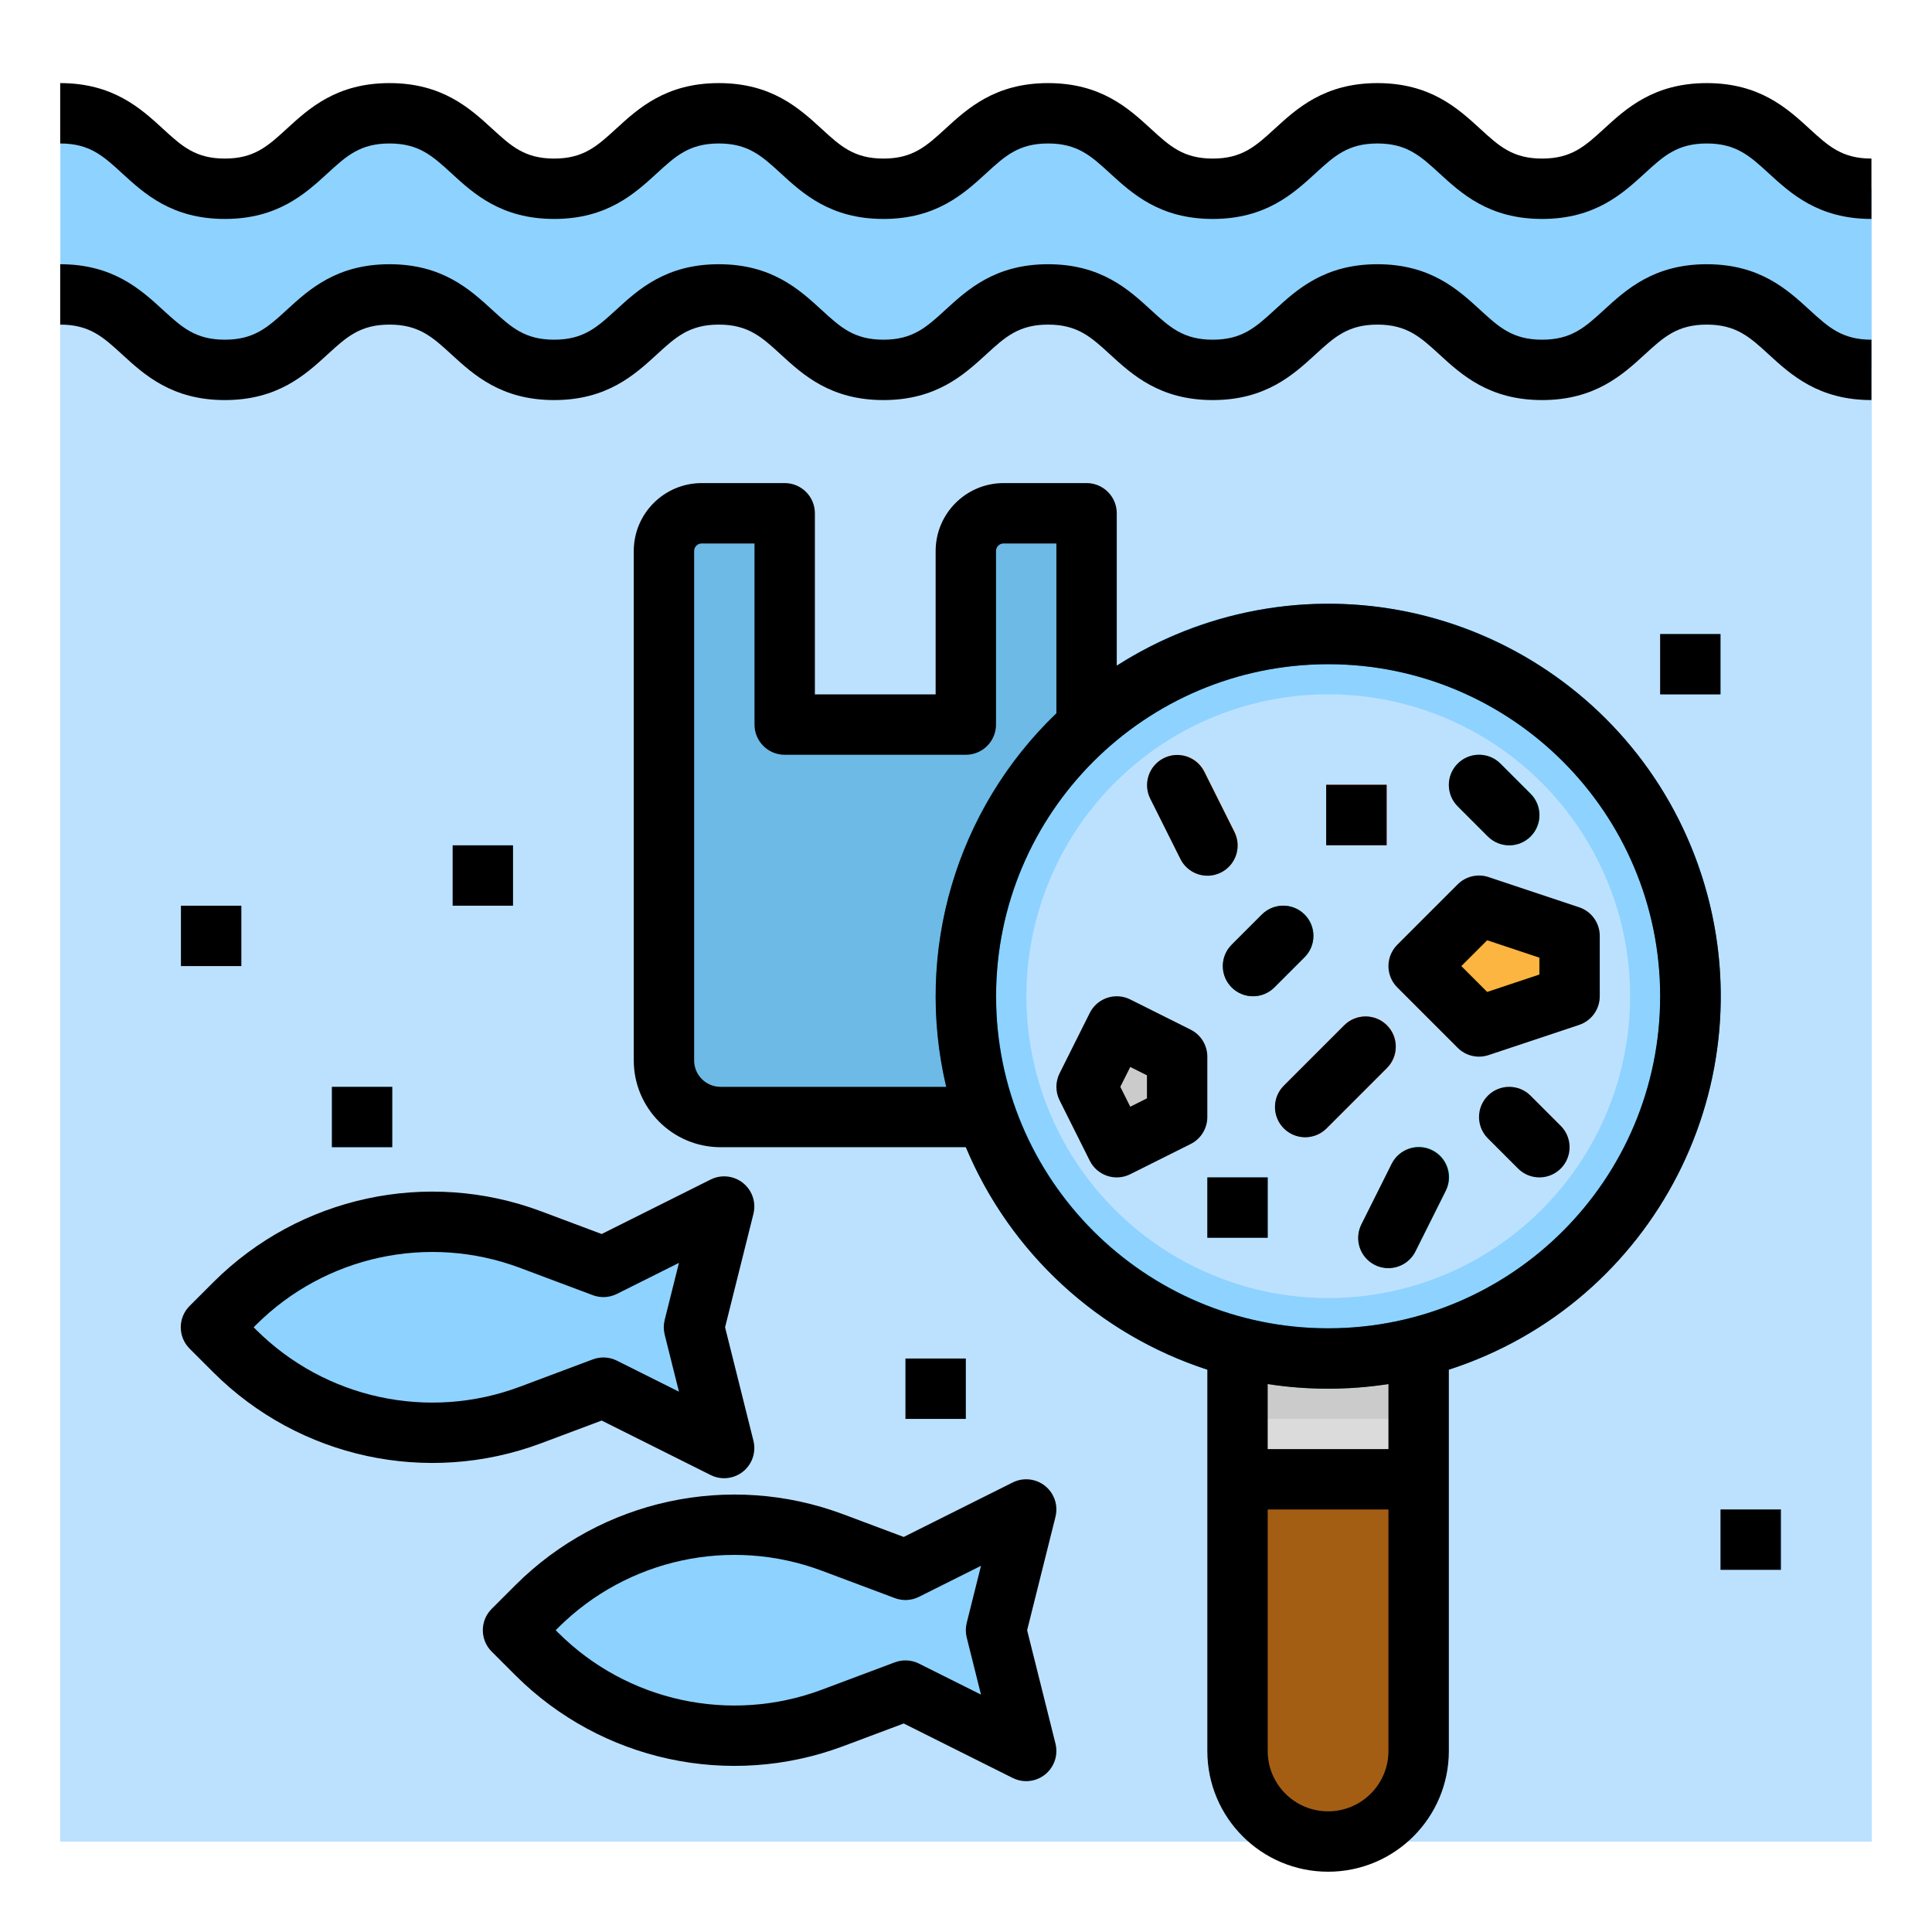
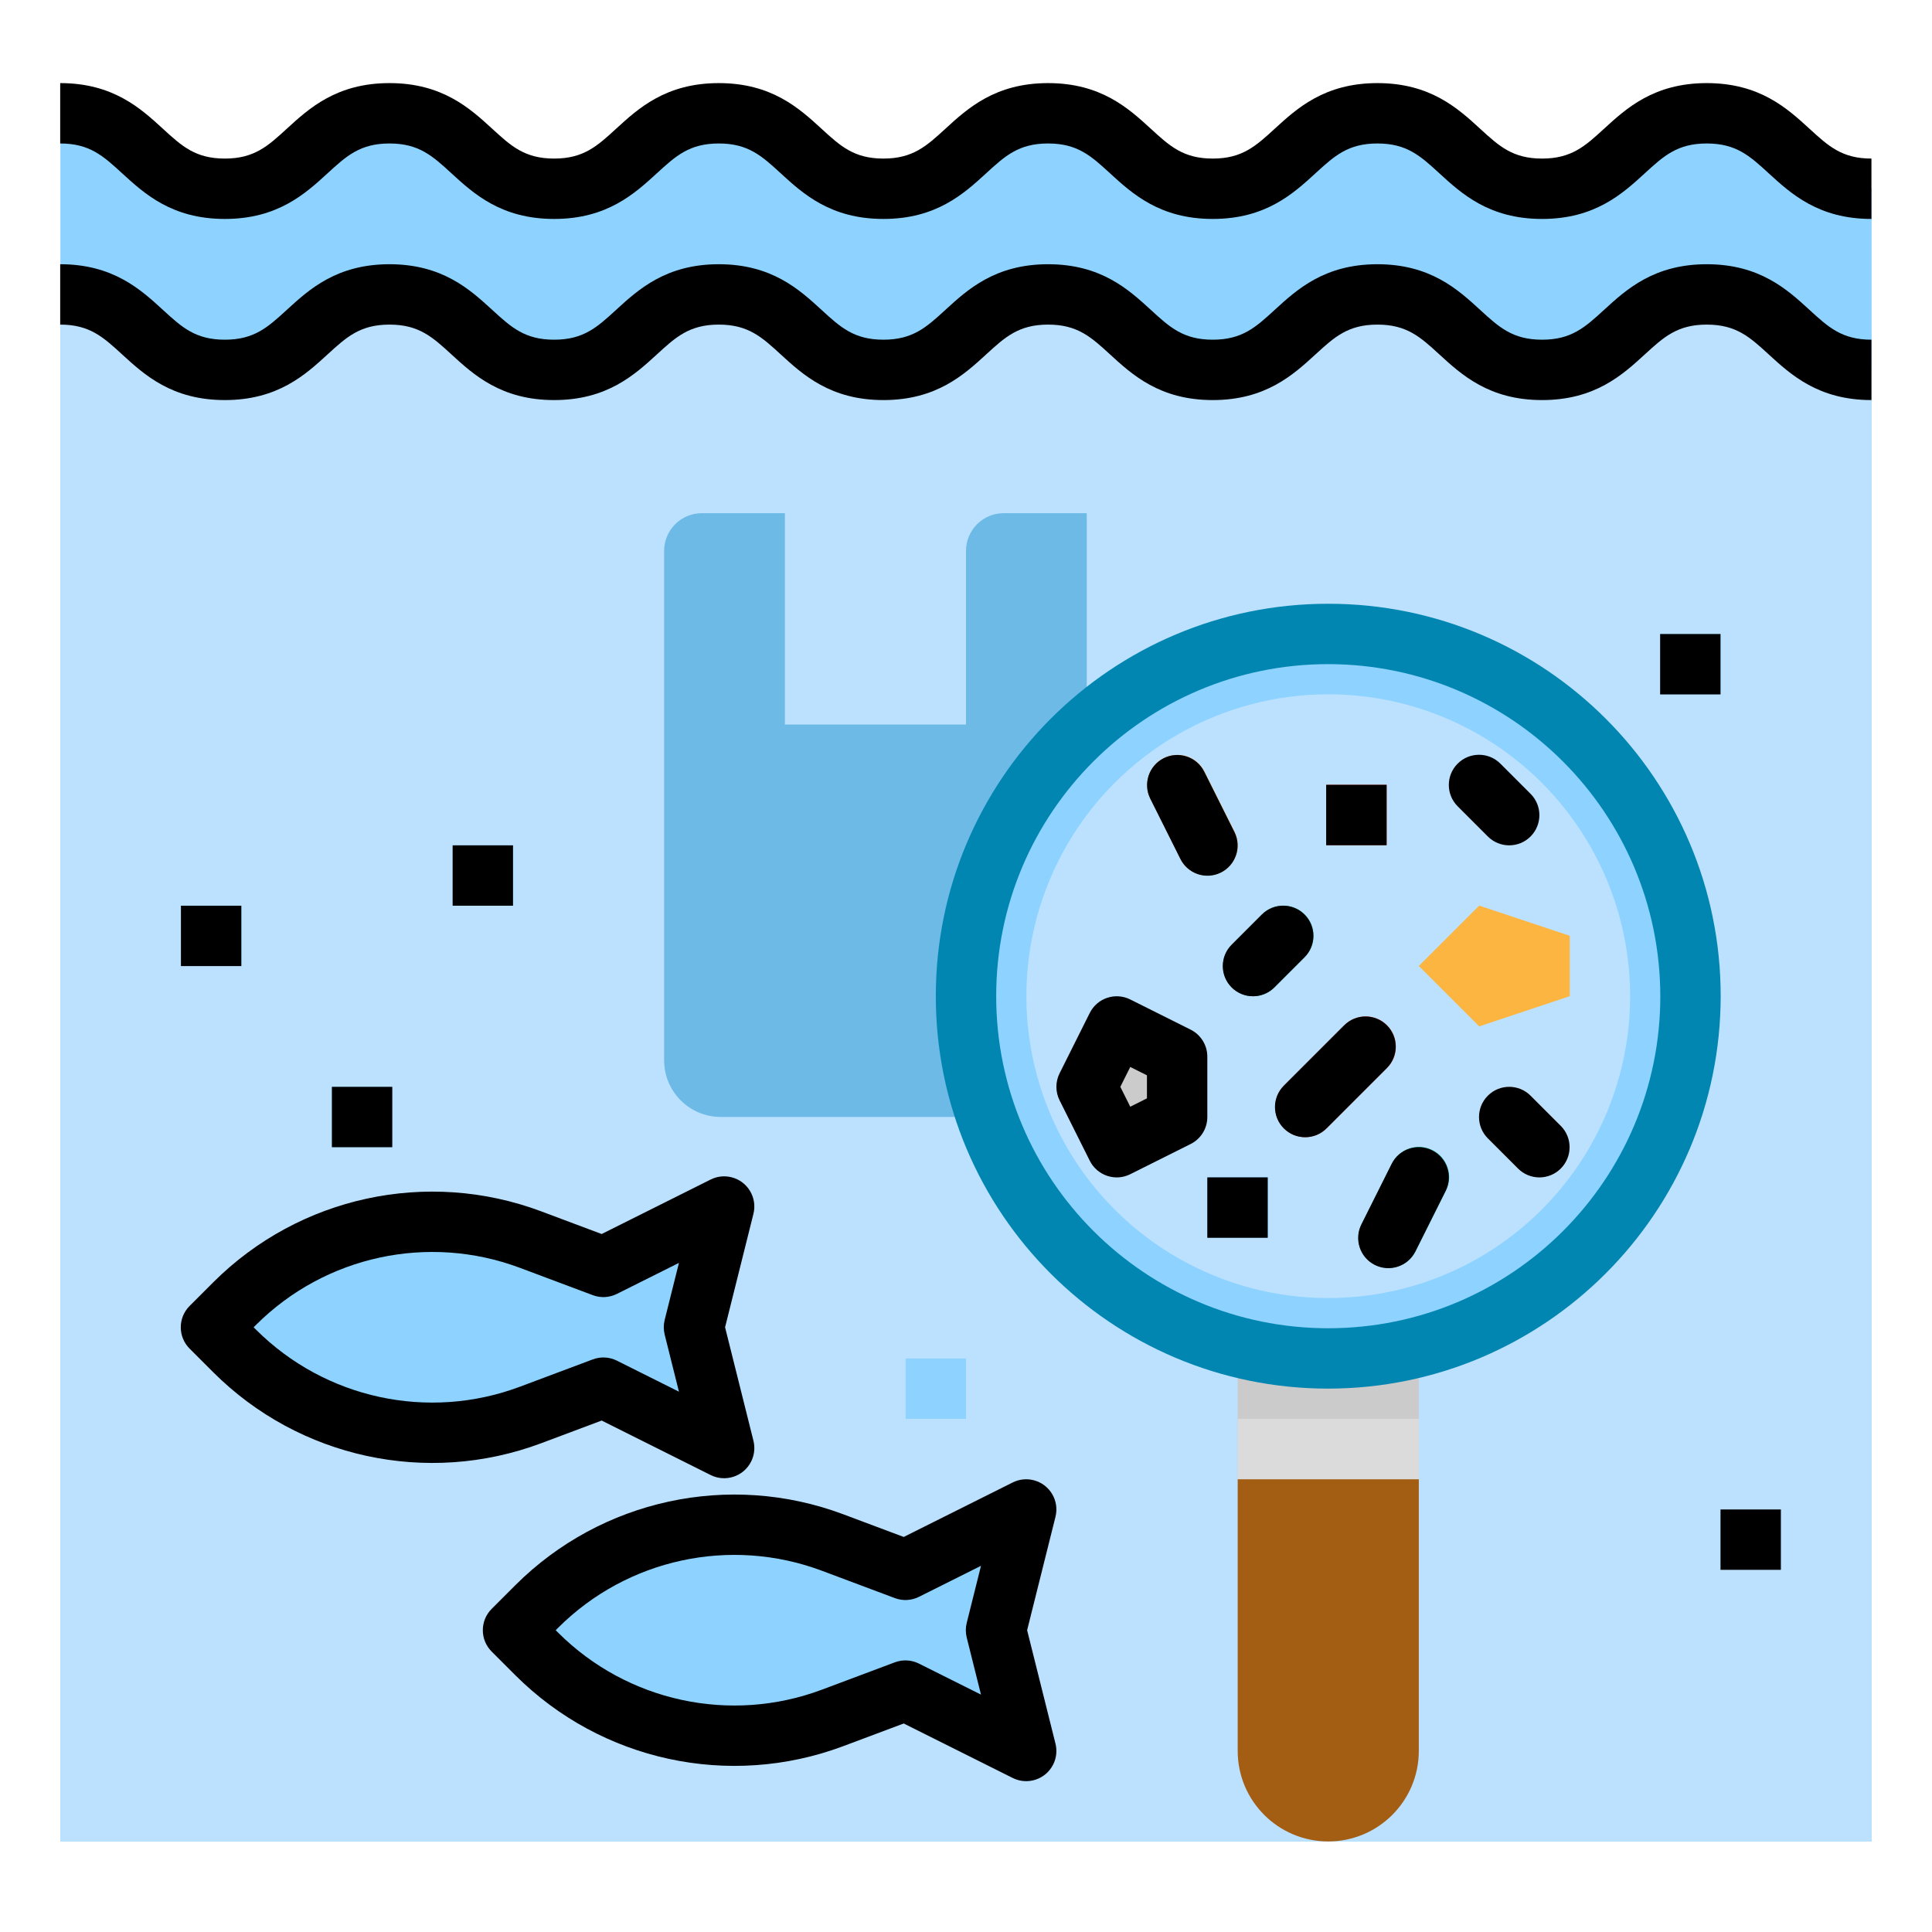
<svg xmlns="http://www.w3.org/2000/svg" id="Capa_1" height="512" viewBox="0 0 512 512" width="512">
  <path d="m496 50c-21.821 0-21.821-20-43.643-20s-21.821 20-43.642 20-21.815-20-43.637-20-21.819 20-43.638 20-21.817-20-43.635-20-21.818 20-43.636 20-21.815-20-43.63-20-21.817 20-43.634 20-21.818-20-43.637-20-21.817 20-43.635 20-21.816-20-43.633-20v458h480z" fill="#8ed2ff" />
  <path d="m496 98c-21.821 0-21.821-20-43.643-20s-21.821 20-43.642 20-21.815-20-43.637-20-21.819 20-43.638 20-21.817-20-43.635-20-21.818 20-43.636 20-21.815-20-43.63-20-21.817 20-43.634 20-21.818-20-43.637-20-21.817 20-43.635 20-21.816-20-43.633-20v410h480z" fill="#bce1ff" />
  <path d="m273 296h-82c-8.284 0-15-6.716-15-15v-135c0-5.523 4.477-10 10-10h22v56h48v-46c0-5.523 4.477-10 10-10h22v145c0 8.284-6.716 15-15 15z" fill="#6cbae5" />
  <path d="m88 288h16v16h-16z" fill="#8ed2ff" />
  <path d="m48 240h16v16h-16z" fill="#8ed2ff" />
  <path d="m120 224h16v16h-16z" fill="#8ed2ff" />
  <circle cx="352" cy="264" fill="#8ed2ff" r="96" />
  <circle cx="352" cy="264" fill="#bce1ff" r="80" />
  <path d="m352 488c-13.255 0-24-10.745-24-24v-72h48v72c0 13.255-10.745 24-24 24z" fill="#a45e14" />
  <path d="m328 352h48v40h-48z" fill="#cbcbcb" />
  <path d="m352 368c-57.438 0-104-46.562-104-104s46.562-104 104-104 104 46.562 104 104c-.065 57.411-46.589 103.935-104 104zm0-192c-48.601 0-88 39.399-88 88s39.399 88 88 88 88-39.399 88-88c-.055-48.578-39.422-87.945-88-88z" fill="#0186b2" />
-   <path d="m400 224c-2.122.003-4.158-.84-5.657-2.343l-8-8c-3.124-3.124-3.124-8.19 0-11.314s8.19-3.124 11.314 0l8 8c3.124 3.124 3.124 8.189 0 11.314-1.5 1.5-3.535 2.343-5.657 2.343z" fill="#05b093" />
  <path d="m408 312c-2.122.003-4.158-.84-5.657-2.343l-8-8c-3.124-3.124-3.124-8.19 0-11.314s8.19-3.124 11.314 0l8 8c3.124 3.124 3.124 8.189 0 11.314-1.5 1.5-3.535 2.343-5.657 2.343z" fill="#cbcbcb" />
  <path d="m332.1 264c-4.418 0-8-3.581-8-8 0-2.122.843-4.157 2.343-5.657l8-8c3.124-3.124 8.19-3.124 11.314 0s3.124 8.19 0 11.314l-8 8c-1.499 1.503-3.535 2.346-5.657 2.343z" fill="#03816b" />
  <path d="m345.925 301.358c-4.418 0-8-3.581-8-8 0-2.122.843-4.157 2.343-5.657l16-16c3.124-3.124 8.19-3.124 11.314 0s3.124 8.19 0 11.314l-16 16c-1.499 1.503-3.535 2.346-5.657 2.343z" fill="#dc4d41" />
  <path d="m320.006 232c-3.033.002-5.805-1.711-7.161-4.424l-8-16c-1.945-3.967-.306-8.76 3.661-10.705 3.923-1.924 8.665-.344 10.649 3.549l8 16c1.977 3.951.377 8.757-3.574 10.734-1.11.556-2.334.845-3.575.846z" fill="#fd9226" />
  <path d="m367.994 336c-4.418-.003-7.998-3.587-7.995-8.005.001-1.241.29-2.465.846-3.575l8-16c1.945-3.967 6.738-5.606 10.705-3.661s5.606 6.738 3.661 10.705c-.018.037-.037.075-.056.112l-8 16c-1.356 2.713-4.128 4.426-7.161 4.424z" fill="#04957c" />
  <path d="m288 288 8-16 16 8v16l-16 8z" fill="#cbcbcb" />
  <path d="m376 256 16 16 24-8v-16l-24-8z" fill="#fbb540" />
  <path d="m351.5 207.967h16v16h-16z" fill="#dc4d41" />
  <path d="m320 312h16v16h-16z" fill="#6cbae5" />
  <g fill="#8ed2ff">
    <path d="m240 360h16v16h-16z" />
-     <path d="m456 400h16v16h-16z" />
    <path d="m440 168h16v16h-16z" />
    <path d="m140.616 328.731 19.384 7.269 32-16-8 32 8 32-32-16-19.384 7.269c-27.171 10.189-57.79 3.557-78.309-16.962l-6.307-6.307 6.307-6.307c20.519-20.519 51.138-27.151 78.309-16.962z" />
    <path d="m220.616 408.731 19.384 7.269 32-16-8 32 8 32-32-16-19.384 7.269c-27.171 10.189-57.79 3.557-78.309-16.962l-6.307-6.307 6.307-6.307c20.519-20.519 51.138-27.151 78.309-16.962z" />
  </g>
  <path d="m328 376h48v16h-48z" fill="#dbdbdb" />
  <g>
    <path d="m452.31 22.023c-14.022 0-21.343 6.71-27.226 12.1-5 4.585-8.617 7.9-16.416 7.9s-11.415-3.312-16.415-7.9c-5.88-5.39-13.2-12.1-27.222-12.1s-21.342 6.71-27.224 12.1c-5 4.585-8.616 7.9-16.414 7.9s-11.411-3.312-16.412-7.9c-5.882-5.393-13.2-12.1-27.223-12.1s-21.341 6.71-27.224 12.1c-5 4.585-8.614 7.9-16.412 7.9s-11.408-3.312-16.408-7.9c-5.882-5.393-13.2-12.1-27.222-12.1s-21.339 6.711-27.224 12.1c-5 4.585-8.614 7.9-16.411 7.9s-11.41-3.312-16.411-7.9c-5.883-5.389-13.203-12.1-27.224-12.1s-21.341 6.71-27.223 12.1c-5 4.585-8.615 7.9-16.413 7.9s-11.409-3.312-16.41-7.9c-5.882-5.389-13.202-12.1-27.223-12.1v16c7.8 0 11.409 3.312 16.41 7.9 5.882 5.389 13.202 12.1 27.223 12.1s21.342-6.711 27.224-12.1c5-4.585 8.615-7.9 16.412-7.9s11.411 3.312 16.413 7.9c5.881 5.39 13.202 12.1 27.218 12.1s21.341-6.711 27.224-12.1c5-4.585 8.614-7.9 16.411-7.9s11.408 3.312 16.409 7.9c5.882 5.392 13.2 12.1 27.221 12.1s21.342-6.711 27.225-12.1c5-4.585 8.614-7.9 16.411-7.9s11.41 3.312 16.411 7.9c5.888 5.389 13.207 12.1 27.228 12.1s21.343-6.71 27.225-12.1c5-4.585 8.616-7.9 16.413-7.9s11.411 3.312 16.413 7.9c5.882 5.393 13.2 12.1 27.224 12.1s21.344-6.71 27.226-12.1c5-4.585 8.618-7.9 16.416-7.9s11.414 3.312 16.416 7.9c5.883 5.39 13.205 12.1 27.227 12.1v-16c-7.8 0-11.413-3.312-16.416-7.9-5.883-5.39-13.204-12.1-27.227-12.1z" />
    <path d="m452.31 70.023c-14.022 0-21.343 6.71-27.226 12.1-5 4.585-8.617 7.9-16.416 7.9s-11.415-3.312-16.415-7.9c-5.88-5.39-13.2-12.1-27.222-12.1s-21.342 6.71-27.224 12.1c-5 4.585-8.616 7.9-16.414 7.9s-11.411-3.312-16.412-7.9c-5.882-5.393-13.2-12.1-27.223-12.1s-21.341 6.71-27.224 12.1c-5 4.585-8.614 7.9-16.412 7.9s-11.408-3.312-16.408-7.9c-5.882-5.393-13.2-12.1-27.222-12.1s-21.339 6.711-27.224 12.1c-5 4.585-8.614 7.9-16.411 7.9s-11.41-3.312-16.411-7.9c-5.883-5.389-13.203-12.1-27.224-12.1s-21.341 6.71-27.223 12.1c-5 4.585-8.615 7.9-16.413 7.9s-11.409-3.312-16.41-7.9c-5.882-5.389-13.202-12.1-27.223-12.1v16c7.8 0 11.409 3.312 16.41 7.9 5.882 5.392 13.2 12.1 27.223 12.1s21.342-6.711 27.224-12.1c5-4.585 8.615-7.9 16.412-7.9s11.411 3.312 16.413 7.9c5.881 5.393 13.2 12.1 27.222 12.1s21.341-6.711 27.224-12.1c5-4.585 8.614-7.9 16.411-7.9s11.408 3.312 16.409 7.9c5.882 5.392 13.2 12.1 27.221 12.1s21.342-6.711 27.225-12.1c5-4.585 8.614-7.9 16.411-7.9s11.41 3.312 16.411 7.9c5.883 5.392 13.2 12.1 27.224 12.1s21.343-6.71 27.225-12.1c5-4.585 8.616-7.9 16.413-7.9s11.411 3.312 16.413 7.9c5.882 5.393 13.2 12.1 27.224 12.1s21.344-6.71 27.226-12.1c5-4.585 8.618-7.9 16.416-7.9s11.414 3.312 16.416 7.9c5.883 5.39 13.205 12.1 27.227 12.1v-16c-7.8 0-11.413-3.312-16.416-7.9-5.883-5.39-13.204-12.1-27.227-12.1z" />
-     <path d="m207.953 128.023h-22c-9.936.012-17.988 8.064-18 18v135c.014 12.697 10.303 22.986 23 23h65.005c11.75 28.02 35.112 49.54 64 58.956v101.044c0 17.673 14.327 32 32 32s32-14.327 32-32v-101.044c54.656-17.646 84.658-76.259 67.011-130.915-17.646-54.656-76.259-84.657-130.914-67.011-8.488 2.741-16.589 6.562-24.102 11.37v-40.4c0-4.418-3.582-8-8-8h-22c-9.936.012-17.988 8.064-18 18v38h-32v-48c0-4.418-3.582-8-8-8zm160 336c0 8.837-7.163 16-16 16s-16-7.163-16-16v-64h32zm0-80h-32v-17.231c10.604 1.641 21.396 1.641 32 0zm-16-208c48.601 0 88 39.399 88 88s-39.399 88-88 88-88-39.399-88-88c.055-48.578 39.422-87.945 88-88zm-96 24c4.418 0 8-3.582 8-8v-46c0-1.105.895-2 2-2h14v45.026c-26.583 25.487-37.691 63.139-29.2 98.974h-59.8c-3.864-.004-6.996-3.136-7-7v-135c0-1.105.895-2 2-2h14v48c0 4.418 3.582 8 8 8z" />
    <path d="m87.953 288.023h16v16h-16z" />
    <path d="m47.953 240.023h16v16h-16z" />
    <path d="m119.953 224.023h16v16h-16z" />
    <path d="m394.296 221.68c3.124 3.124 8.19 3.124 11.314 0s3.124-8.19 0-11.314l-8-8c-3.124-3.124-8.19-3.124-11.314 0s-3.124 8.19 0 11.314z" />
    <path d="m405.611 290.366c-3.124-3.124-8.19-3.124-11.314 0s-3.124 8.19 0 11.314l8 8c3.124 3.124 8.19 3.124 11.314 0s3.124-8.19 0-11.314z" />
    <path d="m326.391 261.68c3.124 3.124 8.189 3.124 11.314 0l8-8c3.124-3.124 3.124-8.19 0-11.314s-8.19-3.124-11.314 0l-8 8c-3.124 3.124-3.124 8.189 0 11.314z" />
    <path d="m356.221 271.723-16 16c-3.124 3.124-3.124 8.19 0 11.314s8.19 3.124 11.314 0l16-16c3.124-3.124 3.124-8.19 0-11.314s-8.19-3.124-11.314 0z" />
    <path d="m312.798 227.601c1.945 3.967 6.738 5.606 10.705 3.661s5.606-6.738 3.661-10.705c-.018-.037-.037-.074-.056-.112l-8-16c-2.007-3.936-6.825-5.5-10.761-3.493-3.893 1.985-5.473 6.726-3.549 10.649z" />
    <path d="m379.531 304.868c-3.952-1.976-8.757-.374-10.733 3.577l-8 16c-2.007 3.936-.443 8.754 3.493 10.761s8.754.443 10.761-3.493c.019-.037.037-.074.056-.112l8-16c1.977-3.952.374-8.757-3.577-10.733z" />
    <path d="m280.798 291.601 8 16c1.971 3.95 6.771 5.554 10.721 3.583.004-.002.008-.004.012-.006l16-8c2.71-1.355 4.422-4.125 4.422-7.155v-16c0-3.03-1.712-5.8-4.422-7.155l-16-8c-3.952-1.976-8.757-.374-10.733 3.577l-8 16c-1.126 2.252-1.126 4.904 0 7.156zm18.733-8.845 4.422 2.211v6.112l-4.422 2.211-2.634-5.267z" />
-     <path d="m386.296 277.68c2.143 2.143 5.312 2.891 8.187 1.932l24-8c3.267-1.089 5.47-4.146 5.47-7.589v-16c0-3.443-2.203-6.5-5.47-7.589l-24-8c-2.875-.959-6.044-.211-8.187 1.932l-16 16c-3.124 3.124-3.124 8.189 0 11.314zm7.819-28.5 13.839 4.609v4.468l-13.839 4.613-6.848-6.847z" />
    <path d="m351.453 207.99h16v16h-16z" />
    <path d="m319.953 312.023h16v16h-16z" />
-     <path d="m239.953 360.023h16v16h-16z" />
    <path d="m455.953 400.023h16v16h-16z" />
    <path d="m439.953 168.023h16v16h-16z" />
    <path d="m136.602 443.986c22.759 22.699 56.663 30.044 86.775 18.8l16.119-6.045 28.879 14.44c3.952 1.976 8.757.374 10.733-3.578.854-1.708 1.069-3.665.606-5.517l-7.515-30.063 7.515-30.06c1.071-4.286-1.535-8.63-5.822-9.701-1.852-.463-3.809-.248-5.517.606l-28.879 14.44-16.119-6.045c-30.113-11.243-64.016-3.898-86.775 18.8l-6.306 6.306c-3.124 3.124-3.124 8.189 0 11.314zm11.315-12.613c18.319-18.269 45.607-24.179 69.843-15.128l19.384 7.269c2.083.781 4.397.659 6.387-.336l16.443-8.221-3.782 15.126c-.319 1.274-.319 2.606 0 3.88l3.782 15.126-16.443-8.221c-1.99-.995-4.304-1.117-6.387-.336l-19.384 7.269c-24.236 9.051-51.524 3.141-69.843-15.128l-.651-.65z" />
    <path d="m56.555 363.705c22.759 22.699 56.663 30.044 86.775 18.8l16.119-6.045 28.879 14.44c3.952 1.976 8.757.374 10.733-3.578.854-1.708 1.069-3.665.606-5.517l-7.515-30.063 7.515-30.06c1.071-4.286-1.535-8.63-5.822-9.701-1.852-.463-3.809-.248-5.517.606l-28.879 14.44-16.119-6.045c-30.113-11.243-64.016-3.898-86.775 18.8l-6.306 6.306c-3.124 3.124-3.124 8.189 0 11.314zm11.315-12.613c18.319-18.269 45.607-24.179 69.843-15.128l19.384 7.269c2.083.781 4.397.659 6.387-.336l16.443-8.221-3.782 15.126c-.319 1.274-.319 2.606 0 3.88l3.782 15.126-16.443-8.221c-1.99-.995-4.304-1.117-6.387-.336l-19.384 7.269c-24.236 9.051-51.524 3.141-69.843-15.128l-.651-.65z" />
  </g>
</svg>